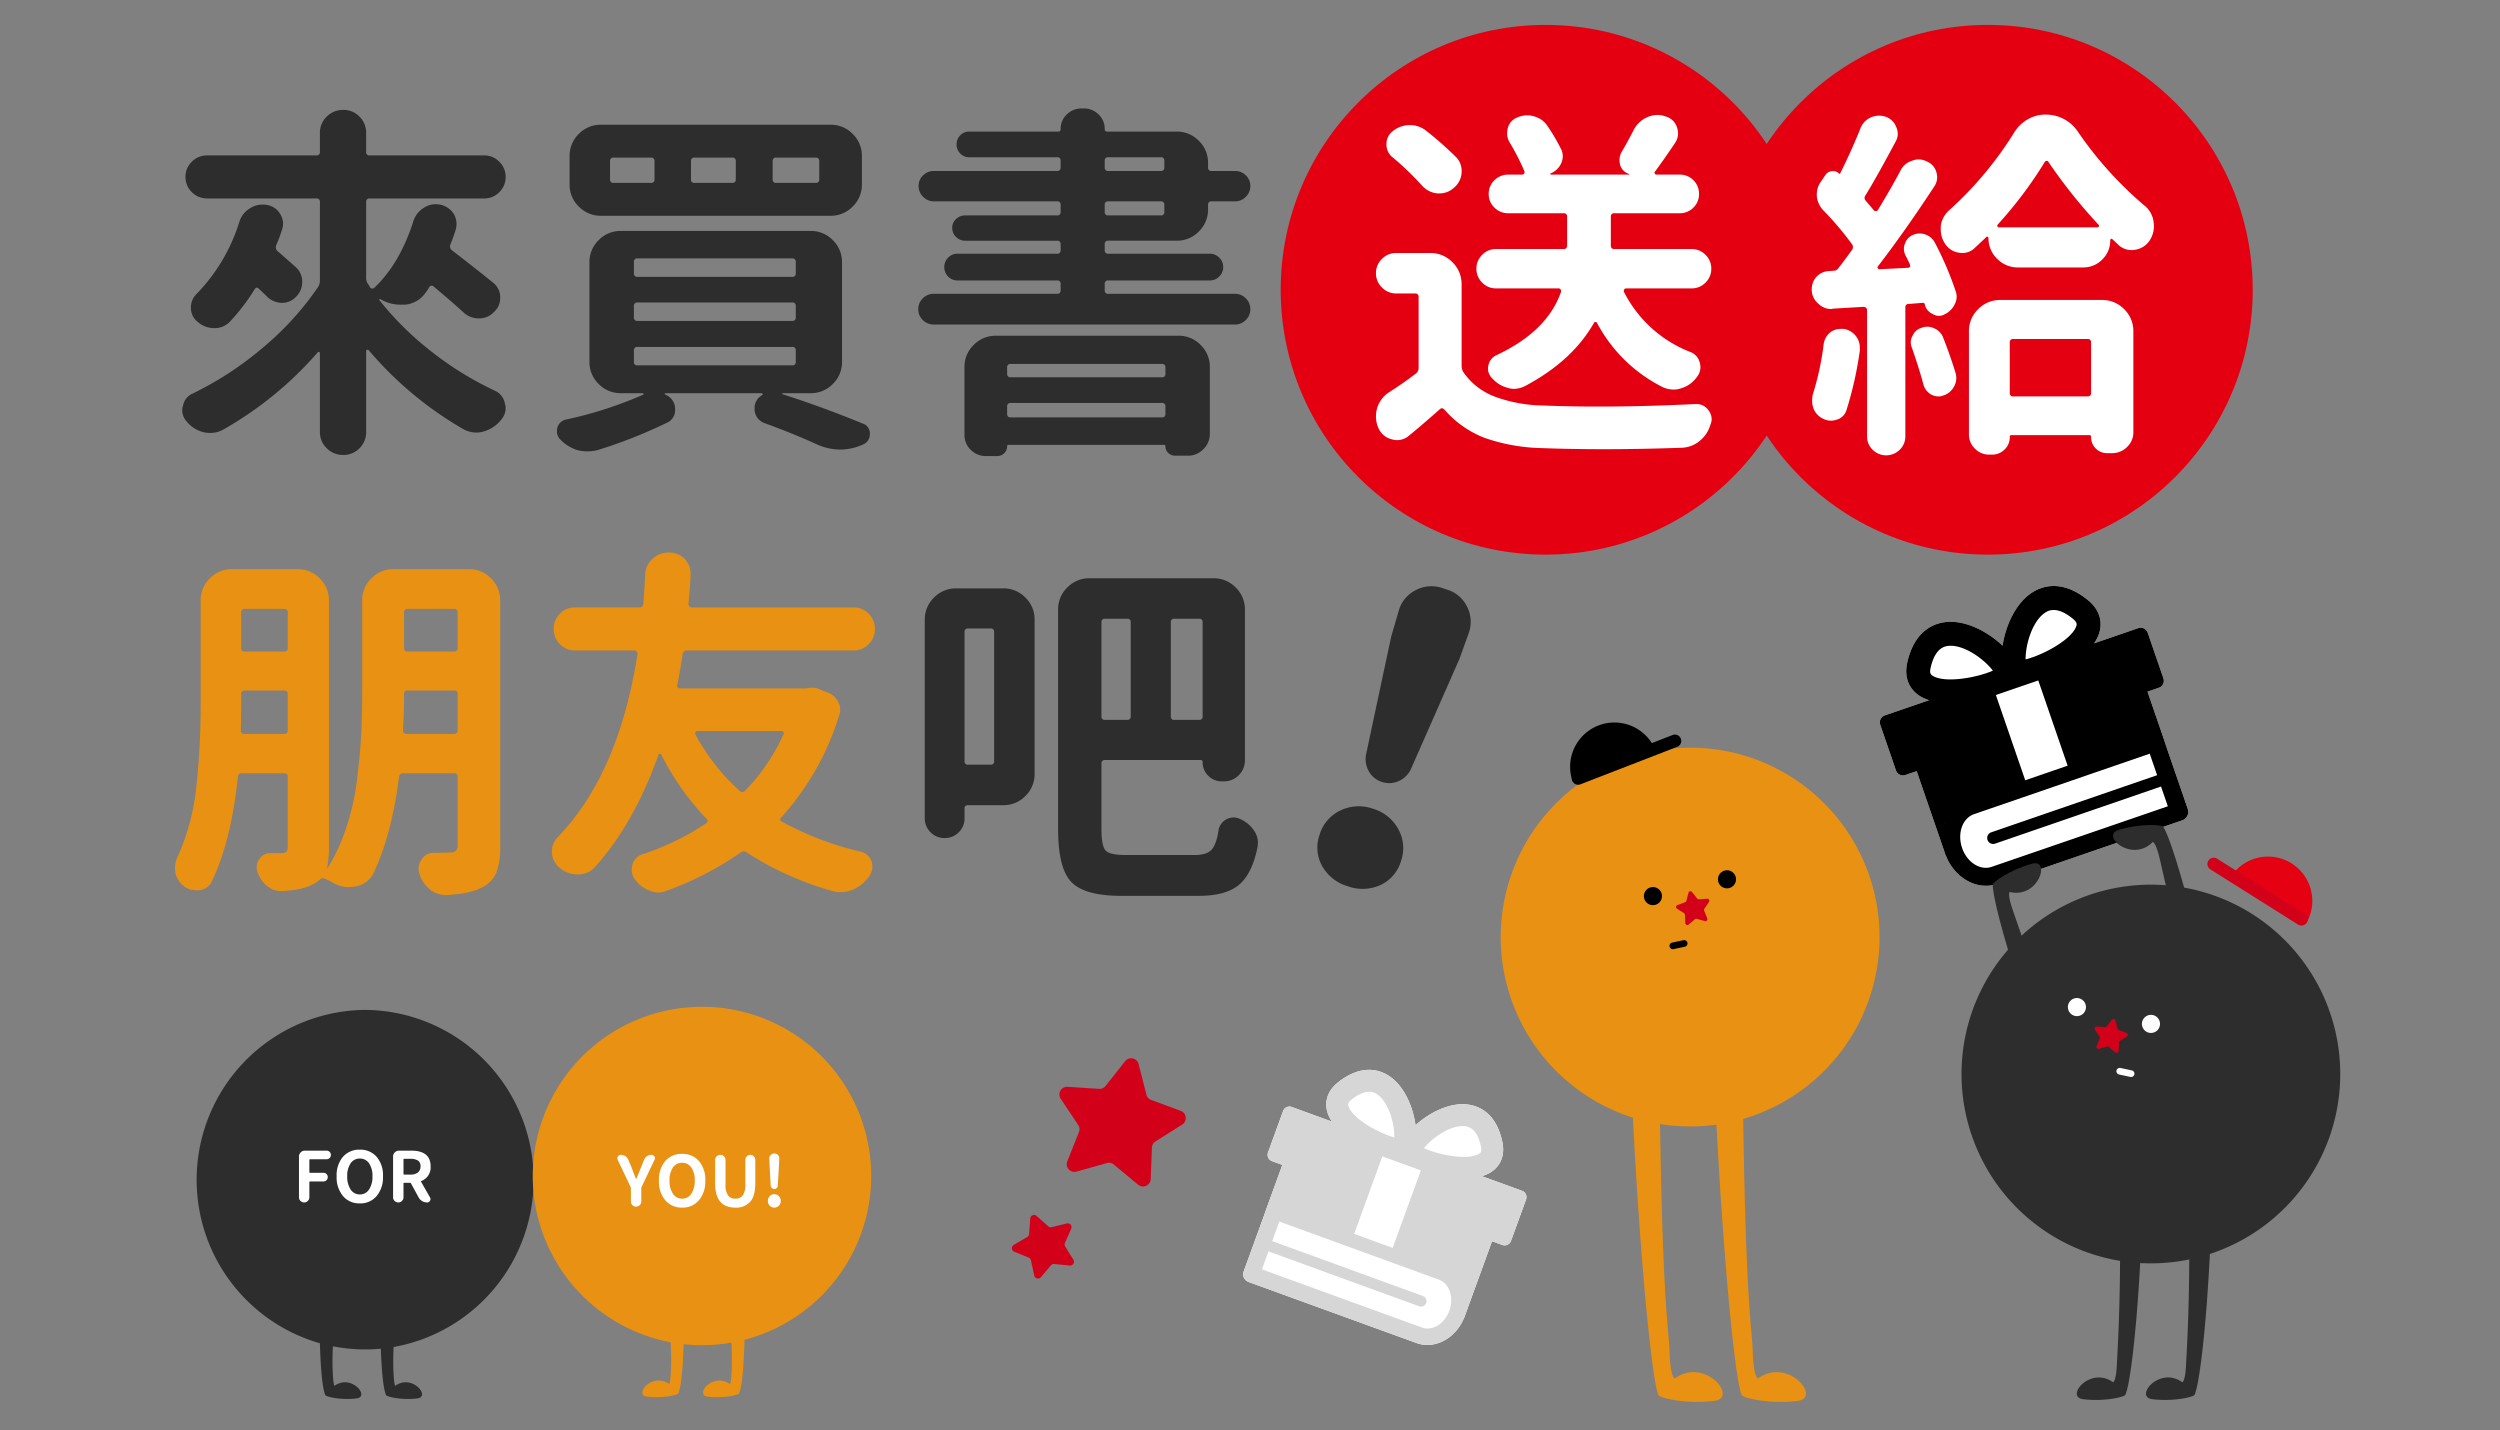
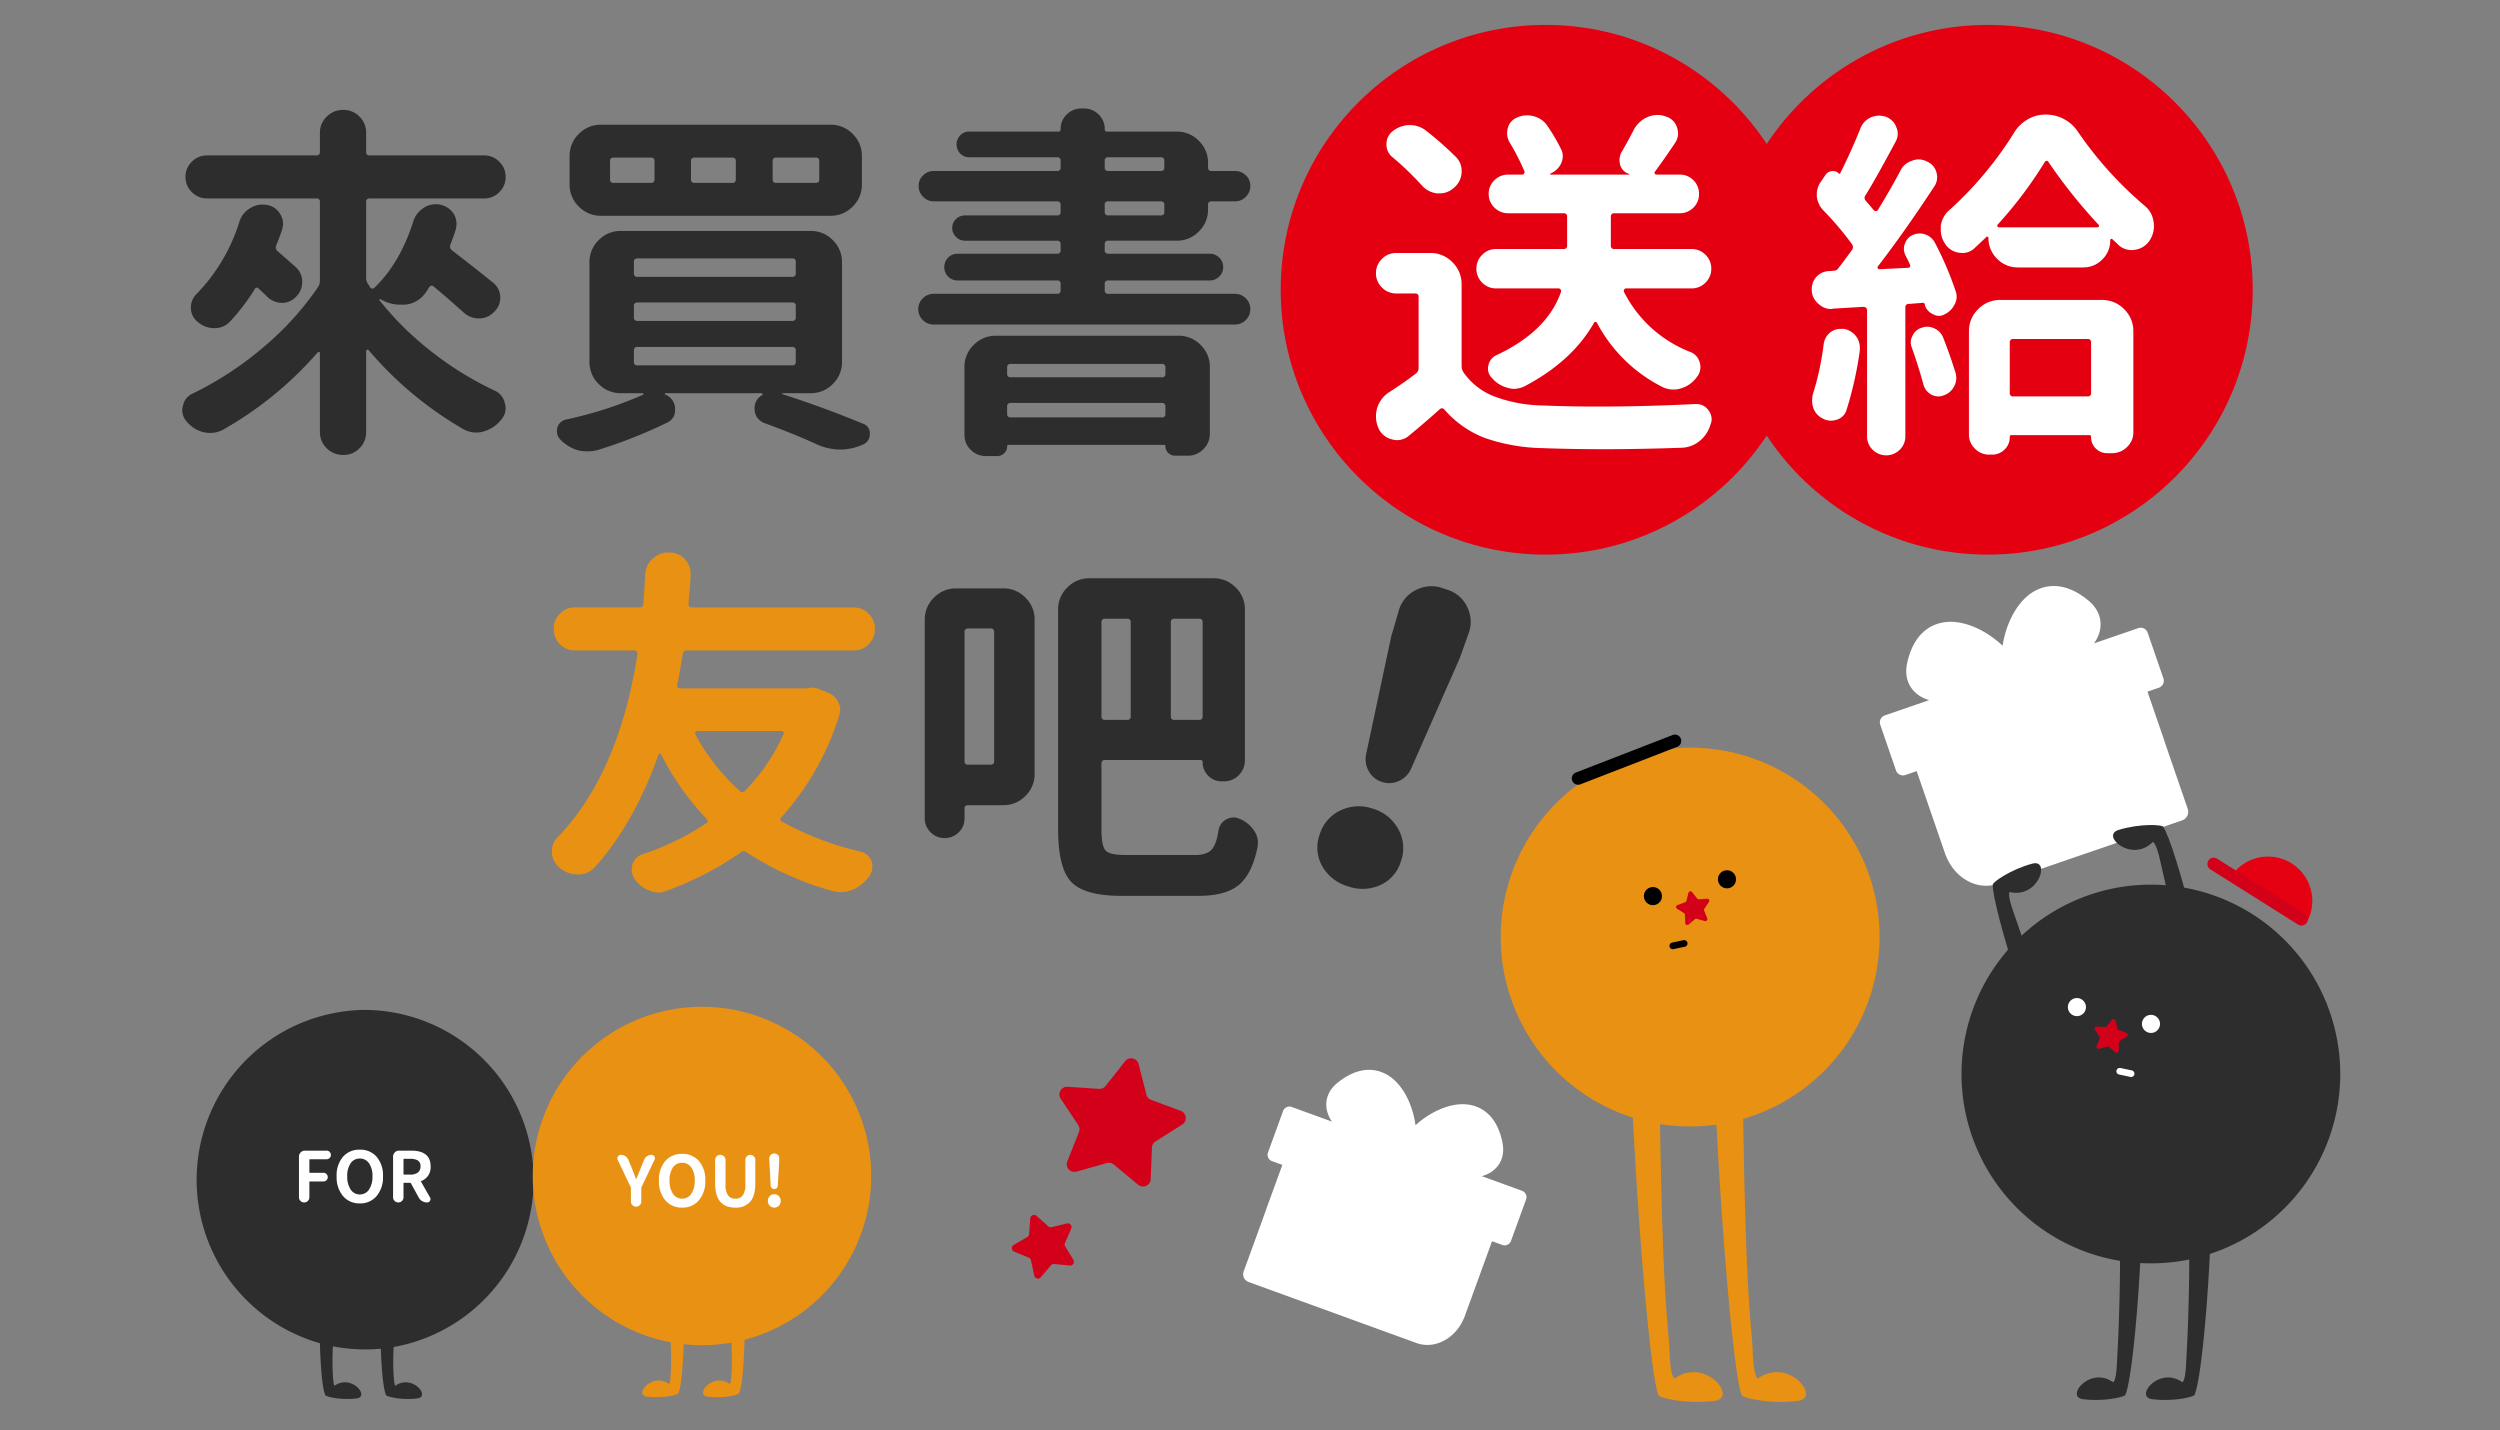
<svg xmlns="http://www.w3.org/2000/svg" width="750" height="429" viewBox="0 0 750 429">
  <rect x="0" y="0" width="750" height="429" fill="#808080" stroke="none" />
  <defs>
    <clipPath id="clip-path">
      <rect id="矩形_684" data-name="矩形 684" width="750" height="429" transform="translate(2100.78 486.505)" fill="#fff" stroke="#707070" stroke-width="1" />
    </clipPath>
    <clipPath id="clip-path-2">
      <rect id="矩形_682" data-name="矩形 682" width="84.852" height="79.638" fill="#fff" />
    </clipPath>
    <clipPath id="clip-path-3">
      <rect id="矩形_683" data-name="矩形 683" width="84.852" height="79.638" fill="none" />
    </clipPath>
    <clipPath id="clip-path-4">
      <rect id="矩形_677" data-name="矩形 677" width="77.575" height="72.807" transform="translate(0)" fill="#fff" />
    </clipPath>
    <clipPath id="clip-path-5">
-       <rect id="矩形_678" data-name="矩形 678" width="77.575" height="72.807" transform="translate(0)" fill="#d6d6d6" />
-     </clipPath>
+       </clipPath>
  </defs>
  <g id="giveaway_main_m" transform="translate(-2100.78 -486.505)" clip-path="url(#clip-path)">
    <g id="组_625" data-name="组 625" transform="translate(-455.347 -797.383)">
      <circle id="椭圆_1677" data-name="椭圆 1677" cx="79.46" cy="79.46" r="79.46" transform="translate(2940.336 1291.357)" fill="#e50011" />
      <circle id="椭圆_1678" data-name="椭圆 1678" cx="79.46" cy="79.46" r="79.46" transform="translate(3073.023 1291.357)" fill="#e50011" />
      <path id="路径_1031" data-name="路径 1031" d="M35.783-33.664a6.789,6.789,0,0,1-4.723,1.816,6.789,6.789,0,0,1-4.723-1.816,7.288,7.288,0,0,1-2.361-4.6L20.223-74.23l-.242-7.992a9.836,9.836,0,0,1,2.906-7.447,9.951,9.951,0,0,1,7.387-3.088h1.574a9.756,9.756,0,0,1,7.326,3.088,9.937,9.937,0,0,1,2.846,7.447l-.242,7.992L38.145-38.266A7.288,7.288,0,0,1,35.783-33.664ZM40.2-2.3A12.957,12.957,0,0,1,31,1.09,12.957,12.957,0,0,1,21.8-2.3a11.392,11.392,0,0,1-3.633-8.719,11.683,11.683,0,0,1,3.693-8.84A12.757,12.757,0,0,1,31-23.371a12.757,12.757,0,0,1,9.143,3.512,11.683,11.683,0,0,1,3.693,8.84A11.392,11.392,0,0,1,40.2-2.3Z" transform="matrix(0.951, 0.309, -0.309, 0.951, 2931.331, 1539.156)" fill="#2d2d2d" />
      <path id="路径_1023" data-name="路径 1023" d="M23.956-60.27a7.145,7.145,0,0,1,3.252-4.119,6.838,6.838,0,0,1,3.686-1.084,7.9,7.9,0,0,1,1.3.108,5.613,5.613,0,0,1,4.011,2.71,5.508,5.508,0,0,1,.867,2.927,5.835,5.835,0,0,1-.325,1.843q-.759,2.385-1.734,4.661a1.524,1.524,0,0,0,.434,1.734q3.36,2.927,5.366,4.715a5.772,5.772,0,0,1,2.005,4.5,6.057,6.057,0,0,1-1.843,4.444,5.586,5.586,0,0,1-4.228,1.843h-.108a6.459,6.459,0,0,1-4.444-1.951q-.976-.976-2.385-2.276-.759-.759-1.3.217a61.49,61.49,0,0,1-7.371,9.647A6.24,6.24,0,0,1,16.585-28.4h-.217a7.5,7.5,0,0,1-4.986-1.951,5.244,5.244,0,0,1-1.951-4.228A5.627,5.627,0,0,1,11.165-38.7,53.78,53.78,0,0,0,23.956-60.27Zm76.1,18.211a5.549,5.549,0,0,1,2.168,4.553,5.586,5.586,0,0,1-1.843,4.228,6.013,6.013,0,0,1-4.553,1.951,6.553,6.553,0,0,1-4.661-1.843q-3.577-3.252-8.889-7.7-.759-.65-1.409.217a7.825,7.825,0,0,1-.976,1.518,8.272,8.272,0,0,1-6.179,3.686H72.3a11.371,11.371,0,0,1-5.962-1.626q-.217-.108-.325,0t0,.325a91.773,91.773,0,0,0,15.393,15.23,97.862,97.862,0,0,0,19.187,11.87,5.253,5.253,0,0,1,3.035,3.9,4.092,4.092,0,0,1,.217,1.3,5.179,5.179,0,0,1-1.3,3.469A10.145,10.145,0,0,1,97.233,2.6a7.511,7.511,0,0,1-2.168.325,8.161,8.161,0,0,1-4.011-1.084A107.907,107.907,0,0,1,62.763-21.788a.42.42,0,0,0-.488-.108q-.271.108-.271.325V2.71A6.7,6.7,0,0,1,60,7.642a6.64,6.64,0,0,1-4.878,2.005,6.821,6.821,0,0,1-4.932-2.005,6.614,6.614,0,0,1-2.06-4.932V-20.921a.347.347,0,0,0-.217-.325.354.354,0,0,0-.434.108,108.258,108.258,0,0,1-28.4,23.2,8.014,8.014,0,0,1-3.794.976,9.473,9.473,0,0,1-2.06-.217A9.441,9.441,0,0,1,8.13-.434a5.043,5.043,0,0,1-1.3-3.36,4.092,4.092,0,0,1,.217-1.3A4.938,4.938,0,0,1,9.973-8.78a100.291,100.291,0,0,0,21.3-13.983A88.692,88.692,0,0,0,47.587-40.758a3.605,3.605,0,0,0,.542-1.951V-66.231a.958.958,0,0,0-1.084-1.084H14.309a6.272,6.272,0,0,1-4.607-1.9,6.209,6.209,0,0,1-1.9-4.553,6.209,6.209,0,0,1,1.9-4.553,6.272,6.272,0,0,1,4.607-1.9H47.045A.958.958,0,0,0,48.129-81.3v-5.637a6.614,6.614,0,0,1,2.06-4.932,6.821,6.821,0,0,1,4.932-2.005A6.64,6.64,0,0,1,60-91.868,6.7,6.7,0,0,1,62-86.936V-81.3a.958.958,0,0,0,1.084,1.084H97.45a6.147,6.147,0,0,1,4.5,1.9,6.209,6.209,0,0,1,1.9,4.553,6.209,6.209,0,0,1-1.9,4.553,6.147,6.147,0,0,1-4.5,1.9H63.088A.958.958,0,0,0,62-66.231v22.764a3.171,3.171,0,0,0,.65,1.951,2.1,2.1,0,0,1,.271.379.943.943,0,0,1,.163.379q.65.867,1.409.217Q72.085-47.8,76.1-60.27a7.253,7.253,0,0,1,3.035-4.119,6.393,6.393,0,0,1,3.686-1.192,7.9,7.9,0,0,1,1.3.108,6.465,6.465,0,0,1,4.119,2.71,6.071,6.071,0,0,1,.867,3.035,7.128,7.128,0,0,1-.217,1.734q-.759,2.385-1.626,4.553a1.461,1.461,0,0,0,.542,1.734Q96.366-45.094,100.052-42.059Z" transform="translate(2603.97 1410.733)" fill="#2d2d2d" />
      <path id="路径_1024" data-name="路径 1024" d="M85.852-71.977a.958.958,0,0,0,1.084-1.084v-5.42a.958.958,0,0,0-1.084-1.084H74.036a.958.958,0,0,0-1.084,1.084v5.42a.958.958,0,0,0,1.084,1.084Zm-25.04,0A.958.958,0,0,0,61.9-73.061v-5.42a.958.958,0,0,0-1.084-1.084H49.538a.958.958,0,0,0-1.084,1.084v5.42a.958.958,0,0,0,1.084,1.084Zm-24.39,0a.958.958,0,0,0,1.084-1.084v-5.42a.958.958,0,0,0-1.084-1.084H25.257a.958.958,0,0,0-1.084,1.084v5.42a.958.958,0,0,0,1.084,1.084ZM90.3-89.429a9.085,9.085,0,0,1,6.667,2.764A9.085,9.085,0,0,1,99.727-80v8.455a9.085,9.085,0,0,1-2.764,6.667A9.085,9.085,0,0,1,90.3-62.112H21.463A9.085,9.085,0,0,1,14.8-64.876a9.085,9.085,0,0,1-2.764-6.667V-80A9.085,9.085,0,0,1,14.8-86.665a9.085,9.085,0,0,1,6.667-2.764ZM32.411-22.764a.958.958,0,0,0-1.084,1.084v3.36a.958.958,0,0,0,1.084,1.084H78.806a.958.958,0,0,0,1.084-1.084v-3.36a.958.958,0,0,0-1.084-1.084Zm0-13.333a.958.958,0,0,0-1.084,1.084v3.36a.958.958,0,0,0,1.084,1.084H78.806a.958.958,0,0,0,1.084-1.084v-3.36A.958.958,0,0,0,78.806-36.1Zm0-13.225a.958.958,0,0,0-1.084,1.084v3.36a.958.958,0,0,0,1.084,1.084H78.806a.958.958,0,0,0,1.084-1.084v-3.36a.958.958,0,0,0-1.084-1.084Zm61.354,31A9.085,9.085,0,0,1,91-11.653a9.085,9.085,0,0,1-6.667,2.764H75.987q-.108,0-.163.163t.163.163q12.141,3.9,23.956,8.78a3.031,3.031,0,0,1,2.168,3.144,3.268,3.268,0,0,1-2.06,3.144,16.444,16.444,0,0,1-6.829,1.518,17.182,17.182,0,0,1-7.371-1.734Q78.914,3.144,70.567.108a4.514,4.514,0,0,1-3.035-3.9v-.65A4.328,4.328,0,0,1,69.7-8.238l.108-.108a.214.214,0,0,0,.108-.325.347.347,0,0,0-.325-.217H40.866a.25.25,0,0,0-.271.163q-.054.163.163.271A4.6,4.6,0,0,1,43.685-3.9,4.039,4.039,0,0,1,41.191,0,147.449,147.449,0,0,1,20.6,8.13a12.184,12.184,0,0,1-3.144.434,12.976,12.976,0,0,1-2.927-.325,12.17,12.17,0,0,1-5.2-3.144A3.427,3.427,0,0,1,8.238,2.6a5.515,5.515,0,0,1,.108-1.084,3.4,3.4,0,0,1,2.6-2.493,120.072,120.072,0,0,0,23.2-7.479q.108,0,.054-.217t-.163-.217H27.425a9.085,9.085,0,0,1-6.667-2.764,9.085,9.085,0,0,1-2.764-6.667v-29.81A9.085,9.085,0,0,1,20.758-54.8a9.085,9.085,0,0,1,6.667-2.764H84.334A9.085,9.085,0,0,1,91-54.8a9.085,9.085,0,0,1,2.764,6.667Z" transform="translate(2714.97 1410.733)" fill="#2d2d2d" />
      <path id="路径_1025" data-name="路径 1025" d="M79.781-16.585A.958.958,0,0,0,78.7-17.669H33.387A.958.958,0,0,0,32.3-16.585v1.843a.958.958,0,0,0,1.084,1.084H78.7a.958.958,0,0,0,1.084-1.084ZM32.3-2.71a.958.958,0,0,0,1.084,1.084H78.7A.958.958,0,0,0,79.781-2.71V-4.878A.958.958,0,0,0,78.7-5.962H33.387A.958.958,0,0,0,32.3-4.878Zm-6.4,12.683a6.237,6.237,0,0,1-4.5-1.843,6.1,6.1,0,0,1-1.9-4.553V-16.693a9.085,9.085,0,0,1,2.764-6.667,9.085,9.085,0,0,1,6.667-2.764H83.684A9.085,9.085,0,0,1,90.35-23.36a9.085,9.085,0,0,1,2.764,6.667V3.252a6.362,6.362,0,0,1-1.951,4.661A6.362,6.362,0,0,1,86.5,9.864H82.708a2.909,2.909,0,0,1-2.06-.813,2.64,2.64,0,0,1-.867-2.005q0-.434-.325-.434H32.628q-.325,0-.325.434a2.814,2.814,0,0,1-.867,2.06,2.941,2.941,0,0,1-2.168.867ZM62.654-66.448a.958.958,0,0,0-1.084,1.084v2.06a.958.958,0,0,0,1.084,1.084H78.372A.958.958,0,0,0,79.456-63.3v-2.06a.958.958,0,0,0-1.084-1.084Zm0-13.225a.958.958,0,0,0-1.084,1.084v1.951a.958.958,0,0,0,1.084,1.084H78.372a.958.958,0,0,0,1.084-1.084v-1.951a.958.958,0,0,0-1.084-1.084ZM92.572-64.063A9.085,9.085,0,0,1,89.808-57.4a9.085,9.085,0,0,1-6.667,2.764H62.654a.958.958,0,0,0-1.084,1.084v1.734a.958.958,0,0,0,1.084,1.084h30.46a3.853,3.853,0,0,1,2.818,1.192,3.853,3.853,0,0,1,1.192,2.818A3.853,3.853,0,0,1,95.933-43.9a3.853,3.853,0,0,1-2.818,1.192H62.654a.958.958,0,0,0-1.084,1.084v1.843A.958.958,0,0,0,62.654-38.7h37.939a4.5,4.5,0,0,1,3.306,1.355,4.435,4.435,0,0,1,1.355,3.252,4.435,4.435,0,0,1-1.355,3.252,4.5,4.5,0,0,1-3.306,1.355H10.3a4.5,4.5,0,0,1-3.306-1.355,4.435,4.435,0,0,1-1.355-3.252,4.435,4.435,0,0,1,1.355-3.252A4.5,4.5,0,0,1,10.3-38.7H47.262a.958.958,0,0,0,1.084-1.084v-1.843a.958.958,0,0,0-1.084-1.084H17.452A3.8,3.8,0,0,1,14.58-43.9a3.946,3.946,0,0,1-1.138-2.818,3.946,3.946,0,0,1,1.138-2.818,3.8,3.8,0,0,1,2.873-1.192h29.81a.958.958,0,0,0,1.084-1.084v-1.734a.958.958,0,0,0-1.084-1.084H19.729a3.763,3.763,0,0,1-2.764-1.138,3.7,3.7,0,0,1-1.138-2.71,3.526,3.526,0,0,1,1.138-2.656,3.861,3.861,0,0,1,2.764-1.084H47.262A.958.958,0,0,0,48.346-63.3v-2.06a.958.958,0,0,0-1.084-1.084H10.3A4.373,4.373,0,0,1,7.1-67.8a4.435,4.435,0,0,1-1.355-3.252,4.259,4.259,0,0,1,1.355-3.2,4.464,4.464,0,0,1,3.2-1.3H47.262a.958.958,0,0,0,1.084-1.084v-1.951a.958.958,0,0,0-1.084-1.084H20.921a3.587,3.587,0,0,1-2.71-1.138,3.794,3.794,0,0,1-1.084-2.71,3.794,3.794,0,0,1,1.084-2.71,3.587,3.587,0,0,1,2.71-1.138H47.7q.65,0,.65-.759a5.88,5.88,0,0,1,1.843-4.39,6.15,6.15,0,0,1,4.444-1.789h.65a6.15,6.15,0,0,1,4.444,1.789,5.88,5.88,0,0,1,1.843,4.39.671.671,0,0,0,.759.759H83.142A9.085,9.085,0,0,1,89.808-84.6a9.085,9.085,0,0,1,2.764,6.667v1.3a.958.958,0,0,0,1.084,1.084H100.7a4.464,4.464,0,0,1,3.2,1.3,4.259,4.259,0,0,1,1.355,3.2A4.435,4.435,0,0,1,103.9-67.8a4.373,4.373,0,0,1-3.2,1.355H93.656a.958.958,0,0,0-1.084,1.084Z" transform="translate(2825.97 1410.733)" fill="#2d2d2d" />
      <path id="路径_1026" data-name="路径 1026" d="M7.263-23.631a5.525,5.525,0,0,1,2.06-3.577,5.23,5.23,0,0,1,3.035-.976h.976a5.877,5.877,0,0,1,3.686,2.276,5.651,5.651,0,0,1,1.084,3.36v.867A108.457,108.457,0,0,1,14.092-3.794,4.234,4.234,0,0,1,11.273-.976,5.2,5.2,0,0,1,9.431-.65a5.026,5.026,0,0,1-2.276-.542A5.72,5.72,0,0,1,4.228-4.228a6.938,6.938,0,0,1-.434-2.385,8.97,8.97,0,0,1,.217-1.951A83.343,83.343,0,0,0,7.263-23.631Zm26.449,1.084a4.084,4.084,0,0,1-.325-1.626,3.987,3.987,0,0,1,.542-1.951,4.221,4.221,0,0,1,2.71-2.385,4.644,4.644,0,0,1,1.626-.325,5.026,5.026,0,0,1,2.276.542,4.993,4.993,0,0,1,2.6,2.818q2.168,5.528,3.686,10.515a5.5,5.5,0,0,1,.217,1.518,5.136,5.136,0,0,1-.65,2.493,5.331,5.331,0,0,1-3.144,2.71,3.826,3.826,0,0,1-1.518.325,4.81,4.81,0,0,1-2.168-.542,4.973,4.973,0,0,1-2.385-3.035Q35.88-16.368,33.712-22.547ZM31.761-50.3a4.77,4.77,0,0,1-.434-1.951,3.826,3.826,0,0,1,.325-1.518,4.257,4.257,0,0,1,2.385-2.6A5.015,5.015,0,0,1,36.1-56.8a4.91,4.91,0,0,1,1.734.325,5.065,5.065,0,0,1,2.818,2.493,97.839,97.839,0,0,1,6.179,14.417,4.91,4.91,0,0,1,.325,1.734,4.942,4.942,0,0,1-.65,2.385,6.292,6.292,0,0,1-3.035,2.927,3.224,3.224,0,0,1-1.626.434A3.419,3.419,0,0,1,40-32.628a4.221,4.221,0,0,1-2.385-2.71v-.217a.617.617,0,0,0-.759-.434l-4.011.325a.958.958,0,0,0-1.084,1.084V4.011a5.537,5.537,0,0,1-1.68,4.065,5.757,5.757,0,0,1-8.13,0,5.537,5.537,0,0,1-1.68-4.065V-33.82a.874.874,0,0,0-.325-.7,1.149,1.149,0,0,0-.759-.271l-9.214.542a.962.962,0,0,1-.434.108,5.385,5.385,0,0,1-3.794-1.518,5.513,5.513,0,0,1-2.06-3.9v-.542a5.322,5.322,0,0,1,1.3-3.577,5.289,5.289,0,0,1,3.9-1.843l1.409-.108a1.641,1.641,0,0,0,1.3-.65q1.843-2.385,4.119-5.528a1.467,1.467,0,0,0,0-1.843A93.844,93.844,0,0,0,7.046-63.847,7.138,7.138,0,0,1,5.2-67.966v-.65A6.393,6.393,0,0,1,6.4-72.3L7.8-74.361A2.562,2.562,0,0,1,9.7-75.5a2.4,2.4,0,0,1,2.114.7q.325.217.434-.108,3.252-6.5,5.962-13.225A5.953,5.953,0,0,1,21.354-91.6a5.959,5.959,0,0,1,2.493-.542,6.47,6.47,0,0,1,2.06.325,5.208,5.208,0,0,1,3.144,3.144,4.77,4.77,0,0,1,.434,1.951,4.942,4.942,0,0,1-.65,2.385q-5.854,10.948-9,16.043a1.24,1.24,0,0,0,.108,1.734q1.843,2.168,2.385,2.818a.806.806,0,0,0,.6.217.68.68,0,0,0,.6-.325q3.9-6.4,6.721-11.707a5.564,5.564,0,0,1,3.469-3.035,5.015,5.015,0,0,1,2.06-.434,5.575,5.575,0,0,1,2.493.65,4.882,4.882,0,0,1,2.818,3.252,5.151,5.151,0,0,1,.217,1.409,4.982,4.982,0,0,1-.867,2.818q-8.889,13.55-16.91,23.956a.429.429,0,0,0-.054.542.521.521,0,0,0,.488.325l8.672-.434a.532.532,0,0,0,.488-.271.686.686,0,0,0,.054-.6Q32.52-48.888,31.761-50.3ZM87.478-24.064a.958.958,0,0,0-1.084-1.084H64.172a.958.958,0,0,0-1.084,1.084V-9a.958.958,0,0,0,1.084,1.084H86.394A.958.958,0,0,0,87.478-9ZM56.909,9.539A5.842,5.842,0,0,1,52.627,7.75a5.842,5.842,0,0,1-1.789-4.282V-27.425A9.085,9.085,0,0,1,53.6-34.091a9.085,9.085,0,0,1,6.667-2.764h30.46A9.085,9.085,0,0,1,97.4-34.091a9.085,9.085,0,0,1,2.764,6.667V2.818a5.971,5.971,0,0,1-1.9,4.444,6.237,6.237,0,0,1-4.5,1.843H92.355A4.714,4.714,0,0,1,88.887,7.7a4.714,4.714,0,0,1-1.409-3.469.479.479,0,0,0-.542-.542H63.63a.479.479,0,0,0-.542.542,5.056,5.056,0,0,1-1.572,3.794,5.2,5.2,0,0,1-3.74,1.518ZM59.4-59.4a.574.574,0,0,0,0,.488.422.422,0,0,0,.434.271H89.429a.457.457,0,0,0,.379-.271.362.362,0,0,0-.054-.488A154.8,154.8,0,0,1,74.687-78.264a.46.46,0,0,0-.488-.325.68.68,0,0,0-.6.325A123.731,123.731,0,0,1,59.4-59.4Zm4.986-27.642A11.367,11.367,0,0,1,68.4-91a10.324,10.324,0,0,1,5.312-1.463,11.506,11.506,0,0,1,9.864,5.2,111.5,111.5,0,0,0,19.945,22.113,7.382,7.382,0,0,1,2.71,4.878,7.9,7.9,0,0,1,.108,1.3,7.776,7.776,0,0,1-1.192,4.119,6.256,6.256,0,0,1-4.444,2.927,5.514,5.514,0,0,1-1.084.108,5.773,5.773,0,0,1-3.9-1.518q-.867-.867-1.843-1.734-.108-.217-.379-.108a.422.422,0,0,0-.271.434A7.831,7.831,0,0,1,90.838-49a7.831,7.831,0,0,1-5.745,2.385H65.581a8.566,8.566,0,0,1-6.287-2.6,8.566,8.566,0,0,1-2.6-6.287q0-.217-.271-.325t-.379.108l-3.686,3.469a5.179,5.179,0,0,1-3.469,1.3,7.3,7.3,0,0,1-1.192-.108,5.88,5.88,0,0,1-4.119-2.818,7.421,7.421,0,0,1-1.192-4.119v-1.084a7.613,7.613,0,0,1,2.493-4.661A108.152,108.152,0,0,0,64.389-87.044Z" transform="translate(3095.97 1410.733)" fill="#fff" />
-       <path id="路径_1028" data-name="路径 1028" d="M73.061-40.758a1,1,0,0,0,.325.813,1.149,1.149,0,0,0,.759.271h14.2a.958.958,0,0,0,1.084-1.084V-51.6a.958.958,0,0,0-1.084-1.084H74.47A.958.958,0,0,0,73.386-51.6Q73.386-46.5,73.061-40.758ZM89.429-76.1a.958.958,0,0,0-1.084-1.084H74.47A.958.958,0,0,0,73.386-76.1v10.623a.958.958,0,0,0,1.084,1.084H88.345a.958.958,0,0,0,1.084-1.084ZM24.39-40.758a1.1,1.1,0,0,0,.271.813.953.953,0,0,0,.7.271H37.4a.958.958,0,0,0,1.084-1.084V-51.6A.958.958,0,0,0,37.4-52.682H25.582A.958.958,0,0,0,24.5-51.6v2.276Q24.5-43.685,24.39-40.758ZM38.481-76.1A.958.958,0,0,0,37.4-77.18H25.582A.958.958,0,0,0,24.5-76.1v10.623a.958.958,0,0,0,1.084,1.084H37.4a.958.958,0,0,0,1.084-1.084ZM92.789-89.1a9.085,9.085,0,0,1,6.667,2.764,9.085,9.085,0,0,1,2.764,6.667V-5.962a21.967,21.967,0,0,1-1.084,7.75,8.564,8.564,0,0,1-4.011,4.39q-3.469,2.06-10.84,2.493h-.434a7.463,7.463,0,0,1-4.77-1.734,9.422,9.422,0,0,1-3.144-4.77A5.5,5.5,0,0,1,77.722.65,4.458,4.458,0,0,1,78.7-2.06a4.175,4.175,0,0,1,3.686-1.951H82.6q2.927,0,4.661-.108a2.334,2.334,0,0,0,1.68-.488,2.155,2.155,0,0,0,.488-1.572v-20.6a.958.958,0,0,0-1.084-1.084H73.169a1.206,1.206,0,0,0-1.3,1.084Q69.7-9.539,64.28,1.951A7.271,7.271,0,0,1,58.86,6.07a10.514,10.514,0,0,1-2.06.217A9.324,9.324,0,0,1,51.706,4.77q-1.084-.542-2.005-.976a1.369,1.369,0,0,0-1.68.325,10.459,10.459,0,0,1-1.734,1.192q-3.144,1.843-9.431,2.168H36.53A6.461,6.461,0,0,1,32.3,5.962a8.775,8.775,0,0,1-2.927-4.336,4.092,4.092,0,0,1-.217-1.3,4.179,4.179,0,0,1,.867-2.493A3.746,3.746,0,0,1,33.278-3.9h3.469A2.269,2.269,0,0,0,38.1-4.39a2.094,2.094,0,0,0,.379-1.463V-26.774A.958.958,0,0,0,37.4-27.858H24.715a1.073,1.073,0,0,0-1.192,1.084q-1.951,18.97-7.7,31.11a4.624,4.624,0,0,1-3.469,2.818,7.9,7.9,0,0,1-1.3.108A6.447,6.447,0,0,1,7.7,6.287,7.072,7.072,0,0,1,4.878,2.493,8.97,8.97,0,0,1,4.661.542,7.8,7.8,0,0,1,5.2-2.276,67.389,67.389,0,0,0,11-23.36a225.114,225.114,0,0,0,1.355-25.853v-30.46a9.085,9.085,0,0,1,2.764-6.667A9.085,9.085,0,0,1,21.788-89.1h19.62a9.085,9.085,0,0,1,6.667,2.764,9.085,9.085,0,0,1,2.764,6.667V-5.854A27.839,27.839,0,0,1,50.3.325q-.108.108,0,.163a.177.177,0,0,0,.217-.054A56.753,56.753,0,0,0,56.1-11.707,74.026,74.026,0,0,0,59.24-25.8q.921-7.371,1.247-13.116t.325-12.9V-79.673a9.085,9.085,0,0,1,2.764-6.667A9.085,9.085,0,0,1,70.242-89.1Z" transform="translate(2603.97 1543.733)" fill="#e89112" />
      <path id="路径_1030" data-name="路径 1030" d="M28.4-71.218A.958.958,0,0,0,27.316-72.3H20.6a.958.958,0,0,0-1.084,1.084v38.7A.958.958,0,0,0,20.6-31.436h6.721A.958.958,0,0,0,28.4-32.52Zm2.71-13.116a9.085,9.085,0,0,1,6.667,2.764A9.085,9.085,0,0,1,40.541-74.9v46.178a9.085,9.085,0,0,1-2.764,6.667,9.085,9.085,0,0,1-6.667,2.764H20.6q-1.084,0-1.084.976v2.927a5.753,5.753,0,0,1-1.734,4.228A5.753,5.753,0,0,1,13.55-9.431a5.753,5.753,0,0,1-4.228-1.734,5.753,5.753,0,0,1-1.734-4.228V-74.9a9.085,9.085,0,0,1,2.764-6.667,9.085,9.085,0,0,1,6.667-2.764ZM69.375-74.145a.958.958,0,0,0-1.084-1.084H61.679a.958.958,0,0,0-1.084,1.084v28.184a.958.958,0,0,0,1.084,1.084h6.612a.958.958,0,0,0,1.084-1.084ZM89.862-44.877a.958.958,0,0,0,1.084-1.084V-74.145a.958.958,0,0,0-1.084-1.084H82.491a.958.958,0,0,0-1.084,1.084v28.184a.958.958,0,0,0,1.084,1.084ZM68.074-4.336H88.562q3.469,0,4.986-1.518t2.168-5.962A4.593,4.593,0,0,1,98.1-15.067a4.81,4.81,0,0,1,2.168-.542,4.548,4.548,0,0,1,1.843.434,9.573,9.573,0,0,1,4.228,3.469,6.238,6.238,0,0,1,1.192,3.577,10.007,10.007,0,0,1-.108,1.409Q105.8,1.3,101.84,4.607T89.754,7.913h-23.2q-10.948,0-14.959-4.119T47.587-12.141v-65.8A9.085,9.085,0,0,1,50.351-84.6a9.085,9.085,0,0,1,6.667-2.764H94.2a9.085,9.085,0,0,1,6.667,2.764,9.085,9.085,0,0,1,2.764,6.667v45.094a6.185,6.185,0,0,1-1.843,4.553,6.057,6.057,0,0,1-4.444,1.843h-.65a5.537,5.537,0,0,1-4.065-1.68,5.537,5.537,0,0,1-1.68-4.065.575.575,0,0,0-.65-.65H61.679a.958.958,0,0,0-1.084,1.084v19.729q0,5.095,1.3,6.4T68.074-4.336Z" transform="translate(2825.97 1544.733)" fill="#2d2d2d" />
      <path id="路径_1027" data-name="路径 1027" d="M104.063-50.405a5.689,5.689,0,0,1,1.734,4.173,5.689,5.689,0,0,1-1.734,4.173,5.753,5.753,0,0,1-4.228,1.734H80.215a.637.637,0,0,0-.542.325.717.717,0,0,0-.108.65,37.479,37.479,0,0,0,19.945,18.1,4.563,4.563,0,0,1,2.818,3.144,5.151,5.151,0,0,1,.217,1.409,4.6,4.6,0,0,1-.976,2.818,8.8,8.8,0,0,1-4.661,3.469,6.938,6.938,0,0,1-2.385.434,7.9,7.9,0,0,1-3.144-.65A45.255,45.255,0,0,1,71.543-29.918a.46.46,0,0,0-.488-.325.46.46,0,0,0-.488.325q-6.5,11.382-20.6,18.861a7.5,7.5,0,0,1-3.36.867,6.138,6.138,0,0,1-1.951-.325,8.98,8.98,0,0,1-4.553-2.818,4.044,4.044,0,0,1-1.3-2.927,3.564,3.564,0,0,1,.108-.867A4.275,4.275,0,0,1,41.3-20.271q15.284-7.154,19.4-18.97A.912.912,0,0,0,60.595-40a.73.73,0,0,0-.65-.325H41.191a5.627,5.627,0,0,1-4.119-1.734,5.689,5.689,0,0,1-1.734-4.173,5.689,5.689,0,0,1,1.734-4.173,5.627,5.627,0,0,1,4.119-1.734H61.462a.958.958,0,0,0,1.084-1.084v-8.563a.958.958,0,0,0-1.084-1.084H44.877a5.718,5.718,0,0,1-4.119-1.68,5.513,5.513,0,0,1-1.734-4.119,5.513,5.513,0,0,1,1.734-4.119,5.718,5.718,0,0,1,4.119-1.68H49.1a.637.637,0,0,0,.542-.325.717.717,0,0,0,.108-.65,70.371,70.371,0,0,0-4.444-8.672,5.3,5.3,0,0,1-.759-2.71,6.721,6.721,0,0,1,.217-1.626A4.563,4.563,0,0,1,47.587-91.6a7.155,7.155,0,0,1,3.035-.65,7.171,7.171,0,0,1,2.06.325A6.924,6.924,0,0,1,56.692-89a58.383,58.383,0,0,1,3.9,6.612A4.942,4.942,0,0,1,61.245-80a5.549,5.549,0,0,1-.434,2.06,6.027,6.027,0,0,1-3.252,3.144.177.177,0,0,0-.054.217l.054.108H81.082a.1.1,0,0,0,.108-.108.1.1,0,0,0-.108-.108,3.909,3.909,0,0,1-2.6-2.6,5.5,5.5,0,0,1-.217-1.518,5.026,5.026,0,0,1,.542-2.276q1.843-3.144,3.577-6.5A8.321,8.321,0,0,1,86.394-91.6a7.862,7.862,0,0,1,3.36-.759,6.659,6.659,0,0,1,2.276.434A4.917,4.917,0,0,1,95.5-88.67a5.835,5.835,0,0,1,.325,1.843,4.982,4.982,0,0,1-.867,2.818q-3.252,4.878-6.07,8.672a.429.429,0,0,0-.054.542.521.521,0,0,0,.488.325h6.938a5.666,5.666,0,0,1,4.173,1.68,5.6,5.6,0,0,1,1.68,4.119,5.6,5.6,0,0,1-1.68,4.119,5.666,5.666,0,0,1-4.173,1.68H76.746a.958.958,0,0,0-1.084,1.084v8.563a.958.958,0,0,0,1.084,1.084H99.835A5.753,5.753,0,0,1,104.063-50.405Zm-74.9-29.376a5.753,5.753,0,0,1,1.734,4.228v.542A6.422,6.422,0,0,1,28.4-70.351a6.18,6.18,0,0,1-4.011,1.518h-.867a7.055,7.055,0,0,1-4.553-2.385A87.859,87.859,0,0,0,10.3-79.564a4.832,4.832,0,0,1-1.951-4.011,4.827,4.827,0,0,1,1.843-3.9,8.29,8.29,0,0,1,4.986-1.843h.217a7.771,7.771,0,0,1,4.77,1.626A101.586,101.586,0,0,1,29.159-79.781Zm-7.7,28.834a9.085,9.085,0,0,1,6.667,2.764,9.085,9.085,0,0,1,2.764,6.667v24.39a3.605,3.605,0,0,0,.542,1.951A20.052,20.052,0,0,0,40.7-7.913,43.509,43.509,0,0,0,55.283-5.2q7.913.325,16.693.325,13.55,0,29.051-.759h.325a4.324,4.324,0,0,1,3.577,1.843,4.458,4.458,0,0,1,.976,2.71A3.826,3.826,0,0,1,105.58.434a9.742,9.742,0,0,1-3.252,4.986,8.848,8.848,0,0,1-5.42,2.06q-12.466.434-23.2.434-10.081,0-18.645-.325A55.712,55.712,0,0,1,37.885,4.553,30.432,30.432,0,0,1,25.8-3.9q-.759-.867-1.518-.108-5.637,4.986-9.105,7.8A5.475,5.475,0,0,1,11.49,5.2a5.151,5.151,0,0,1-1.409-.217,5.848,5.848,0,0,1-4.119-3.36A8.593,8.593,0,0,1,5.2-1.843a9.434,9.434,0,0,1,.325-2.493A8.647,8.647,0,0,1,9.214-9.214q4.228-2.71,7.913-5.528a2.06,2.06,0,0,0,.867-1.734V-37.723a.958.958,0,0,0-1.084-1.084H11.273A5.842,5.842,0,0,1,6.992-40.6,5.842,5.842,0,0,1,5.2-44.877a5.842,5.842,0,0,1,1.789-4.282,5.842,5.842,0,0,1,4.282-1.789Z" transform="translate(2963.716 1410.733)" fill="#fff" />
      <path id="路径_1029" data-name="路径 1029" d="M76.2-39.565a.542.542,0,0,0,0-.65.637.637,0,0,0-.542-.325H50.405a.606.606,0,0,0-.6.325.822.822,0,0,0-.054.65A63.072,63.072,0,0,0,63.088-22.547a1.116,1.116,0,0,0,1.626-.108A58.39,58.39,0,0,0,76.2-39.565Zm6.938-13.767a5.9,5.9,0,0,1,1.626-.217,5.773,5.773,0,0,1,2.6.65l2.493.976A5.373,5.373,0,0,1,92.681-49.1a4.81,4.81,0,0,1,.542,2.168A4.91,4.91,0,0,1,92.9-45.2,81.556,81.556,0,0,1,75.554-14.634q-.759.759.217,1.3a92.794,92.794,0,0,0,23.631,9,4.582,4.582,0,0,1,3.252,2.927A6.722,6.722,0,0,1,102.87.217,4.816,4.816,0,0,1,102,2.927a11.474,11.474,0,0,1-4.986,4.119,9.367,9.367,0,0,1-3.577.759,9.434,9.434,0,0,1-2.493-.325,93.316,93.316,0,0,1-25.8-11.6,1.319,1.319,0,0,0-1.734,0A96.245,96.245,0,0,1,41.191,7.371a5.959,5.959,0,0,1-2.493.542,6.676,6.676,0,0,1-2.818-.65,9.049,9.049,0,0,1-4.444-3.577,4.752,4.752,0,0,1-.759-2.6,6.722,6.722,0,0,1,.217-1.626,4.561,4.561,0,0,1,3.035-3.035A78.289,78.289,0,0,0,52.9-12.791q.976-.65.217-1.409a80.3,80.3,0,0,1-13.55-19.187.425.425,0,0,0-.434-.325.425.425,0,0,0-.434.325Q31.327-12.683,19.512.434a6.667,6.667,0,0,1-4.878,2.06h-.217A8.183,8.183,0,0,1,9.105.542,6.269,6.269,0,0,1,6.721-4.553,5.869,5.869,0,0,1,8.455-8.672Q26.774-27.642,32.411-63.63a1.149,1.149,0,0,0-.271-.759.874.874,0,0,0-.7-.325H13.658a6.1,6.1,0,0,1-4.553-1.9,6.3,6.3,0,0,1-1.843-4.553,6.3,6.3,0,0,1,1.843-4.553,6.1,6.1,0,0,1,4.553-1.9H32.953A1.073,1.073,0,0,0,34.146-78.7q.325-3.794.542-8.563a6.81,6.81,0,0,1,2.168-4.878,6.987,6.987,0,0,1,4.986-1.951,6.488,6.488,0,0,1,4.77,1.951,6.5,6.5,0,0,1,1.734,4.444q0,2.06-.65,9a1.149,1.149,0,0,0,.271.759.874.874,0,0,0,.7.325H97.233a6.1,6.1,0,0,1,4.553,1.9,6.3,6.3,0,0,1,1.843,4.553,6.3,6.3,0,0,1-1.843,4.553,6.1,6.1,0,0,1-4.553,1.9H47.262a1.206,1.206,0,0,0-1.3,1.084q-.759,4.878-1.626,9.322a.693.693,0,0,0,.163.7.953.953,0,0,0,.7.271H83.142Z" transform="translate(2714.97 1543.733)" fill="#e89112" />
    </g>
    <g id="组_627" data-name="组 627" transform="translate(2159.78 789.474)">
      <g id="组_626" data-name="组 626" transform="translate(0 0)">
        <path id="联合_17" data-name="联合 17" d="M56.84,115.591c-.9-1.866-1.369-7.84-1.593-13.95q-2.321.216-4.7.217a50.419,50.419,0,0,1-9.678-.933c-.13,2.421-.157,4.771-.083,6.951.154,4.542.545,4.9.545,4.9,5.122-3.647,10.722,3.275,6.678,3.773-4.776.585-9.177-.5-9.393-.955-.979-2.033-1.451-8.943-1.649-15.592A50.983,50.983,0,0,1,50.546,0a50.965,50.965,0,0,1,8.539,101.135c-.121,2.348-.144,4.625-.072,6.742.152,4.542.543,4.9.543,4.9,5.123-3.646,10.724,3.276,6.679,3.774a23.425,23.425,0,0,1-2.839.169C59.84,116.715,57.014,115.953,56.84,115.591Z" fill="#2d2d2d" />
      </g>
      <g id="主標" transform="translate(28.786 34.764)">
        <path id="路径_1033" data-name="路径 1033" d="M4.563-.451A1.516,1.516,0,0,1,3.466,0a1.516,1.516,0,0,1-1.1-.451,1.489,1.489,0,0,1-.461-1.107v-12.2a1.719,1.719,0,0,1,.523-1.261,1.719,1.719,0,0,1,1.261-.523h6.5a1.244,1.244,0,0,1,.913.379,1.244,1.244,0,0,1,.379.913,1.244,1.244,0,0,1-.379.913,1.244,1.244,0,0,1-.913.379H5.229a.181.181,0,0,0-.205.205v3.65a.181.181,0,0,0,.205.205h4.02a1.244,1.244,0,0,1,.913.379,1.256,1.256,0,0,1,.379.923,1.256,1.256,0,0,1-.379.923,1.244,1.244,0,0,1-.913.379H5.229a.181.181,0,0,0-.205.205v4.532A1.489,1.489,0,0,1,4.563-.451ZM25.194-1.907A6.364,6.364,0,0,1,20.159.287a6.364,6.364,0,0,1-5.035-2.194,8.692,8.692,0,0,1-1.917-5.927A8.484,8.484,0,0,1,15.114-13.7a6.44,6.44,0,0,1,5.045-2.133A6.44,6.44,0,0,1,25.2-13.7a8.484,8.484,0,0,1,1.907,5.865A8.692,8.692,0,0,1,25.194-1.907ZM17.411-3.876A3.2,3.2,0,0,0,20.169-2.4a3.2,3.2,0,0,0,2.758-1.477,6.822,6.822,0,0,0,1.025-3.958,6.577,6.577,0,0,0-1.025-3.907,3.238,3.238,0,0,0-2.769-1.425A3.212,3.212,0,0,0,17.4-11.741a6.627,6.627,0,0,0-1.015,3.907A6.822,6.822,0,0,0,17.411-3.876Zm16.058-9.208a.181.181,0,0,0-.205.205v4.327a.181.181,0,0,0,.205.205h1.8a3.661,3.661,0,0,0,2.3-.625,2.212,2.212,0,0,0,.8-1.856,1.938,1.938,0,0,0-.769-1.743,4.242,4.242,0,0,0-2.328-.513ZM41.221-1.5A.969.969,0,0,1,41.364-1a1.081,1.081,0,0,1-.144.513A.952.952,0,0,1,40.339,0a2.849,2.849,0,0,1-1.487-.41A2.788,2.788,0,0,1,37.8-1.518L35.52-5.7a.331.331,0,0,0-.308-.185H33.469a.181.181,0,0,0-.205.205v4.122A1.489,1.489,0,0,1,32.8-.451a1.516,1.516,0,0,1-1.1.451,1.516,1.516,0,0,1-1.1-.451,1.489,1.489,0,0,1-.461-1.107v-12.2a1.719,1.719,0,0,1,.523-1.261,1.719,1.719,0,0,1,1.261-.523h3.63q5.845,0,5.845,4.717a4.369,4.369,0,0,1-2.769,4.389q-.185.082-.082.246Z" transform="translate(0 23)" fill="#fff" />
      </g>
    </g>
    <g id="组_629" data-name="组 629" transform="translate(2260.595 788.516)">
      <g id="组_628" data-name="组 628" transform="translate(0)">
        <path id="联合_18" data-name="联合 18" d="M52.493,116.978c-4.045-.5,1.556-7.419,6.678-3.771,0,0,.391-.354.546-4.9.079-2.351.042-4.9-.116-7.523a51.4,51.4,0,0,1-14.317.471c-.211,6.387-.684,12.819-1.622,14.769-.219.452-4.619,1.538-9.395.953-4.045-.5,1.556-7.42,6.678-3.773,0,0,.392-.353.544-4.9.082-2.382.042-4.968-.121-7.629a50.767,50.767,0,1,1,22.182-.751c-.188,6.8-.659,14.01-1.663,16.1-.172.36-3,1.122-6.554,1.122A23.428,23.428,0,0,1,52.493,116.978Z" fill="#e89112" />
      </g>
      <g id="主標-2" data-name="主標" transform="translate(24.924 36.988)">
        <path id="路径_1032" data-name="路径 1032" d="M7.188-.451A1.516,1.516,0,0,1,6.091,0a1.516,1.516,0,0,1-1.1-.451,1.489,1.489,0,0,1-.461-1.107V-5.5a.949.949,0,0,0-.082-.39L.574-14.048a1.082,1.082,0,0,1-.1-.451,1.042,1.042,0,0,1,.164-.554.981.981,0,0,1,.882-.492,2.38,2.38,0,0,1,1.374.42,2.457,2.457,0,0,1,.9,1.118l.943,2.256q.779,2.071,1.313,3.4a.084.084,0,0,0,.062.021.084.084,0,0,0,.062-.021q1.292-3.179,1.374-3.4l.943-2.3a2.288,2.288,0,0,1,.882-1.087,2.356,2.356,0,0,1,1.333-.41.991.991,0,0,1,.882.472,1.042,1.042,0,0,1,.164.554.9.9,0,0,1-.123.431l-3.9,8.2a.949.949,0,0,0-.082.39v3.938A1.489,1.489,0,0,1,7.188-.451ZM24.927-1.907A6.364,6.364,0,0,1,19.893.287a6.364,6.364,0,0,1-5.035-2.194A8.692,8.692,0,0,1,12.94-7.834,8.484,8.484,0,0,1,14.848-13.7a6.44,6.44,0,0,1,5.045-2.133A6.44,6.44,0,0,1,24.938-13.7a8.484,8.484,0,0,1,1.907,5.865A8.692,8.692,0,0,1,24.927-1.907ZM17.145-3.876A3.2,3.2,0,0,0,19.9-2.4a3.2,3.2,0,0,0,2.758-1.477,6.822,6.822,0,0,0,1.025-3.958,6.577,6.577,0,0,0-1.025-3.907,3.238,3.238,0,0,0-2.769-1.425,3.212,3.212,0,0,0-2.758,1.425,6.627,6.627,0,0,0-1.015,3.907A6.822,6.822,0,0,0,17.145-3.876ZM35.848.287q-6.05,0-6.05-7.28v-6.993a1.516,1.516,0,0,1,.451-1.1,1.477,1.477,0,0,1,1.1-.461,1.51,1.51,0,0,1,1.107.461,1.5,1.5,0,0,1,.461,1.1v7.26a5.667,5.667,0,0,0,.749,3.333,2.565,2.565,0,0,0,2.184.995,2.655,2.655,0,0,0,2.246-1,5.554,5.554,0,0,0,.769-3.322v-7.321A1.441,1.441,0,0,1,39.3-15.1a1.441,1.441,0,0,1,1.056-.441,1.441,1.441,0,0,1,1.056.441,1.441,1.441,0,0,1,.441,1.056v7.055q0,3.773-1.538,5.527A5.629,5.629,0,0,1,35.848.287ZM48.275-5.578a1.031,1.031,0,0,1-.728.287,1.031,1.031,0,0,1-.728-.287,1.09,1.09,0,0,1-.349-.718L46.1-13.043l-.062-1.374a1.429,1.429,0,0,1,.42-1.087,1.46,1.46,0,0,1,1.087-.451,1.46,1.46,0,0,1,1.087.451,1.364,1.364,0,0,1,.4,1.087l-.041,1.374L48.6-6.3A1.011,1.011,0,0,1,48.275-5.578Zm.646,5.291a1.853,1.853,0,0,1-1.374.574,1.82,1.82,0,0,1-1.364-.574,1.986,1.986,0,0,1-.554-1.436,1.986,1.986,0,0,1,.554-1.436,1.82,1.82,0,0,1,1.364-.574,1.837,1.837,0,0,1,1.374.584,1.989,1.989,0,0,1,.564,1.436A1.954,1.954,0,0,1,48.921-.287Z" transform="translate(0 23)" fill="#fff" />
      </g>
    </g>
    <g id="组_634" data-name="组 634" transform="translate(2550.997 703.257)">
      <g id="组_631" data-name="组 631" transform="translate(0 0)">
        <path id="联合_19" data-name="联合 19" d="M72.312,194.282c-2.015-4.19-5.551-41.49-7.585-81.177a57.527,57.527,0,0,1-16.925-.168c.847,55.032,2.6,61.068,2.838,68.13.271,8.112,1.558,8.18,1.558,8.18,9.146-6.514,19.149,5.851,11.926,6.737-8.53,1.046-16.386-.893-16.778-1.7-2.051-4.264-5.675-42.809-7.691-83.272a56.826,56.826,0,1,1,33.09.381c.838,56.469,2.62,62.55,2.86,69.677.273,8.112,1.558,8.18,1.558,8.18,9.148-6.514,19.148,5.851,11.928,6.737a41.834,41.834,0,0,1-5.075.3C77.667,196.287,72.623,194.926,72.312,194.282Z" transform="translate(0 7.533)" fill="#e89112" stroke="rgba(0,0,0,0)" stroke-miterlimit="10" stroke-width="1" />
        <g id="组_630" data-name="组 630" transform="translate(20.821)">
-           <path id="路径_974" data-name="路径 974" d="M2262.819,93.786c-8.265,2.861-17.2,5.857-25.2,8.45a13.288,13.288,0,1,1,25.2-8.45Z" transform="translate(-2236.929 -84.72)" />
          <path id="路径_935" data-name="路径 935" d="M-.106,14.04a1.894,1.894,0,0,1-1.766-1.21,1.894,1.894,0,0,1,1.081-2.45L28.229-.872A1.894,1.894,0,1,1,29.6,2.659L.578,13.912A1.889,1.889,0,0,1-.106,14.04Z" transform="translate(2.509 4.634)" />
        </g>
      </g>
      <g id="组_633" data-name="组 633" transform="matrix(0.978, -0.208, 0.208, 0.978, 42.38, 49.689)">
        <path id="路径_975" data-name="路径 975" d="M5.423,2.712A2.711,2.711,0,1,1,2.712,0,2.71,2.71,0,0,1,5.423,2.712Z" transform="translate(22.783 0)" />
        <path id="路径_976" data-name="路径 976" d="M5.424,2.712A2.712,2.712,0,1,1,2.712,0,2.713,2.713,0,0,1,5.424,2.712Z" transform="translate(0 0.311)" />
        <g id="组_632" data-name="组 632" transform="translate(8.803 3.92)">
          <path id="路径_977" data-name="路径 977" d="M5.636.339l1.1,2.232A.608.608,0,0,0,7.2,2.9l2.463.358A.609.609,0,0,1,10,4.3L8.214,6.036a.609.609,0,0,0-.175.539L8.46,9.029a.608.608,0,0,1-.883.641l-2.2-1.157a.6.6,0,0,0-.566,0L2.6,9.669a.608.608,0,0,1-.883-.641l.421-2.454a.61.61,0,0,0-.174-.539L.184,4.3A.608.608,0,0,1,.521,3.262L2.985,2.9a.608.608,0,0,0,.458-.333L4.545.339A.609.609,0,0,1,5.636.339Z" transform="translate(0 0)" fill="#d3001a" />
        </g>
        <line id="直线_93" data-name="直线 93" x1="3.495" transform="translate(5.435 18.865)" fill="none" stroke="#000" stroke-linecap="round" stroke-linejoin="round" stroke-width="2" />
      </g>
    </g>
    <g id="组_639" data-name="组 639" transform="translate(2657.357 682.153) rotate(-19)">
      <g id="组_636" data-name="组 636" transform="translate(0 0)">
        <g id="组_635" data-name="组 635" transform="translate(0 0)" clip-path="url(#clip-path-2)">
          <path id="路径_978" data-name="路径 978" d="M82.639,20.828H68.589a12.072,12.072,0,0,0,2.07-1.886c2.612-3.137,2.8-7.082.517-10.819C65.711-.811,59.063-.5,55.578.475,50.17,2,45.265,7.119,42.426,12.563,39.587,7.119,34.686,2,29.275.475,25.8-.5,19.149-.811,13.683,8.122c-2.289,3.737-2.1,7.682.514,10.819a12.18,12.18,0,0,0,2.066,1.886H2.217A2.215,2.215,0,0,0,0,23.041V37.529a2.216,2.216,0,0,0,2.217,2.217h3.59V65.881c0,.043-.011.086-.011.129s.011.086.011.133v.636l.043-.147c.291,7.2,5.465,12.979,11.833,12.979l58.625.029h0a2.7,2.7,0,0,0,2.695-2.695V57.206l.029-2.673V39.746h3.6a2.215,2.215,0,0,0,2.213-2.217V23.041a2.214,2.214,0,0,0-2.213-2.213" transform="translate(0 -0.002)" fill="#fff" />
        </g>
      </g>
      <g id="组_638" data-name="组 638" transform="translate(0 0)">
        <g id="组_637" data-name="组 637" transform="translate(0 0)" clip-path="url(#clip-path-3)">
-           <path id="路径_979" data-name="路径 979" d="M82.635,20.831H68.589a12.2,12.2,0,0,0,2.066-1.89c2.616-3.137,2.8-7.079.517-10.819C65.711-.811,59.06-.5,55.578.475,50.166,2,45.261,7.119,42.426,12.563,39.587,7.119,34.683,2,29.275.475,25.8-.5,19.145-.811,13.68,8.122c-2.285,3.741-2.1,7.682.514,10.819a12.088,12.088,0,0,0,2.07,1.89H2.213A2.214,2.214,0,0,0,0,23.045V37.529a2.215,2.215,0,0,0,2.213,2.217H5.807V65.877c0,.047-.014.086-.014.133s.014.086.014.129v.64l.043-.151c.287,7.208,5.462,12.983,11.829,12.983l58.625.029h0A2.7,2.7,0,0,0,79,76.944V57.2l.032-2.673V39.746h3.6a2.216,2.216,0,0,0,2.217-2.217V23.045a2.215,2.215,0,0,0-2.217-2.213M8.556,57.314l.04-.133.05.011-.09.122M57.525,7.4c1-.295,4.075-1.157,7.517,4.47.909,1.5.478,2.016.093,2.472-2.673,3.212-12.012,4.822-17.528,4.352C49.07,14.356,53.256,8.6,57.525,7.4m-8.592,18.5c.072,0,.147,0,.219.007V52.945H35.7V25.9c.072,0,1.035,0,1.107-.007ZM19.81,11.866c2.411-3.942,4.643-4.689,6.109-4.689a4.939,4.939,0,0,1,1.409.219c4.265,1.2,8.451,6.96,9.914,11.294-5.516.449-14.855-1.143-17.525-4.351-.384-.456-.819-.974.093-2.472M17.683,74.221h0c-3.586,0-6.5-3.683-6.5-8.211,0-4.661,3-8.451,6.7-8.451H73.612v6.827H20.974a1.795,1.795,0,1,0,0,3.59H73.612v6.274Z" transform="translate(0 -0.002)" />
-         </g>
+           </g>
      </g>
    </g>
    <g id="组_644" data-name="组 644" transform="translate(2689.203 739.905)">
      <g id="组_641" data-name="组 641" transform="translate(0 0)">
        <path id="联合_20" data-name="联合 20" d="M57.247,154.4c-5.457-.67,2.1-10.012,9.014-5.091,0,0,.971-.051,1.178-6.181.632-11.042.878-21.368.913-30.648a57.054,57.054,0,0,1-11.526,1.17q-1.606,0-3.189-.088c-1.1,20.414-3.024,36.545-4.47,39.551-.3.612-6.233,2.077-12.68,1.287-5.457-.67,2.1-10.012,9.014-5.091,0,0,.971-.051,1.178-6.181.624-10.875.871-21.055.912-30.225a56.81,56.81,0,1,1,26.947-2.068c-1.071,21.69-3.1,39.139-4.611,42.278-.236.487-4.047,1.515-8.844,1.515A31.616,31.616,0,0,1,57.247,154.4Z" transform="translate(0 11.957)" fill="#2d2d2d" stroke="rgba(0,0,0,0)" stroke-miterlimit="10" stroke-width="1" />
        <g id="组_640" data-name="组 640" transform="translate(74.857 0) rotate(11)">
          <path id="路径_982" data-name="路径 982" d="M0,9.067c8.266,2.861,17.2,5.857,25.2,8.45A13.288,13.288,0,0,0,0,9.067Z" transform="translate(7.427 0)" fill="#e50012" />
          <path id="路径_942" data-name="路径 942" d="M30.914,15.04a1.889,1.889,0,0,1-.684-.129L1.21,3.66A1.894,1.894,0,0,1,2.579.129L31.6,11.381a1.894,1.894,0,0,1-.685,3.66Z" transform="translate(0 3.634)" fill="#d3001a" />
        </g>
      </g>
      <g id="组_643" data-name="组 643" transform="matrix(-0.978, -0.208, 0.208, -0.978, 56.227, 69.829)">
        <path id="路径_983" data-name="路径 983" d="M5.423,2.711A2.711,2.711,0,1,0,2.712,5.423,2.71,2.71,0,0,0,5.423,2.711Z" transform="translate(22.783 13.442)" fill="#fff" />
        <path id="路径_984" data-name="路径 984" d="M5.424,2.712A2.712,2.712,0,1,0,2.712,5.424,2.713,2.713,0,0,0,5.424,2.712Z" transform="translate(0 13.13)" fill="#fff" />
        <g id="组_642" data-name="组 642" transform="translate(8.803 5.205)">
          <path id="路径_985" data-name="路径 985" d="M5.636,9.4l1.1-2.232A.608.608,0,0,1,7.2,6.837l2.463-.358A.609.609,0,0,0,10,5.441L8.214,3.7a.609.609,0,0,1-.175-.539L8.46.712A.608.608,0,0,0,7.577.072l-2.2,1.157a.6.6,0,0,1-.566,0L2.6.072a.608.608,0,0,0-.883.641l.421,2.454a.61.61,0,0,1-.174.539L.184,5.441A.608.608,0,0,0,.521,6.479l2.463.358a.608.608,0,0,1,.458.333L4.545,9.4A.609.609,0,0,0,5.636,9.4Z" transform="translate(0 0)" fill="#d3001a" />
        </g>
        <line id="直线_94" data-name="直线 94" x1="3.495" transform="translate(5.435 0)" fill="none" stroke="#fff" stroke-linecap="round" stroke-linejoin="round" stroke-width="2" />
      </g>
    </g>
    <path id="路径_986" data-name="路径 986" d="M9.727,2.151c-2.6-5.282.164.636.531,2.164C11.1,7.806,12.429,20.323,12.677,26.7c-.253,7.988,2.294,39.036,0,79.048-.217,6.444-1.238,6.5-1.238,6.5-7.266-5.174-15.21,4.647-9.474,5.352,6.776.831,13.017-.71,13.328-1.353,2.6-5.4,6.672-51.184,5.362-90.806S12.326,7.433,9.727,2.151Z" transform="translate(2756.348 853.899) rotate(158)" fill="#2d2d2d" />
-     <path id="路径_987" data-name="路径 987" d="M9.727,115.692c-2.6,5.282.164-.636.531-2.164.842-3.491,2.171-16.008,2.419-22.389-.253-7.988,2.294-39.036,0-79.048-.217-6.444-1.238-6.5-1.238-6.5C4.173,10.765-3.772.944,1.964.24,8.741-.591,14.981.95,15.292,1.593c2.6,5.4,6.672,51.184,5.362,90.806S12.326,110.41,9.727,115.692Z" transform="matrix(0.985, -0.174, 0.174, 0.985, 2734.373, 735.59)" fill="#2d2d2d" />
+     <path id="路径_987" data-name="路径 987" d="M9.727,115.692c-2.6,5.282.164-.636.531-2.164.842-3.491,2.171-16.008,2.419-22.389-.253-7.988,2.294-39.036,0-79.048-.217-6.444-1.238-6.5-1.238-6.5C4.173,10.765-3.772.944,1.964.24,8.741-.591,14.981.95,15.292,1.593c2.6,5.4,6.672,51.184,5.362,90.806Z" transform="matrix(0.985, -0.174, 0.174, 0.985, 2734.373, 735.59)" fill="#2d2d2d" />
    <g id="组_682" data-name="组 682" transform="translate(-166.18 -471.388)">
      <g id="组_586" data-name="组 586" transform="translate(2707.086 1366.352) rotate(-160)">
        <g id="组_576" data-name="组 576" transform="translate(0 0)" clip-path="url(#clip-path-4)">
          <path id="路径_963" data-name="路径 963" d="M75.551,53.767H62.706A11.036,11.036,0,0,1,64.6,55.491c2.388,2.868,2.562,6.475.473,9.891-5,8.167-11.074,7.881-14.261,6.991C45.866,70.98,41.382,66.3,38.787,61.322c-2.6,4.977-7.076,9.658-12.024,11.051-3.177.89-9.257,1.176-14.254-6.991-2.093-3.416-1.922-7.023.47-9.891a11.135,11.135,0,0,1,1.889-1.725H2.027A2.025,2.025,0,0,1,0,51.743V38.5a2.026,2.026,0,0,1,2.027-2.027H5.309V12.579c0-.039-.01-.079-.01-.118s.01-.079.01-.122v-.581l.039.135C5.614,5.306,10.345.027,16.166.027L69.763,0h0A2.468,2.468,0,0,1,72.23,2.464V20.509l.026,2.444V36.471h3.295A2.025,2.025,0,0,1,77.574,38.5V51.743a2.025,2.025,0,0,1-2.024,2.024" transform="translate(0 0.001)" fill="#fff" />
        </g>
      </g>
      <g id="组_587" data-name="组 587" transform="translate(2707.086 1366.352) rotate(-160)">
        <g id="组_578" data-name="组 578" transform="translate(0 0)" clip-path="url(#clip-path-5)">
          <path id="路径_964" data-name="路径 964" d="M75.547,53.763H62.706a11.15,11.15,0,0,1,1.889,1.728c2.392,2.868,2.562,6.472.473,9.891-4.993,8.167-11.074,7.881-14.257,6.991C45.863,70.98,41.379,66.3,38.787,61.322c-2.6,4.977-7.079,9.658-12.024,11.051-3.18.89-9.261,1.176-14.257-6.991-2.089-3.42-1.922-7.023.47-9.891a11.051,11.051,0,0,1,1.892-1.728H2.024A2.024,2.024,0,0,1,0,51.74V38.5a2.025,2.025,0,0,1,2.024-2.027H5.309V12.582c0-.043-.013-.079-.013-.122s.013-.079.013-.118v-.585l.039.138C5.611,5.306,10.342.027,16.163.027L69.759,0h0a2.467,2.467,0,0,1,2.464,2.464V20.512l.03,2.444V36.471h3.292A2.026,2.026,0,0,1,77.574,38.5V51.74a2.025,2.025,0,0,1-2.027,2.024M7.822,20.41l.036.122.046-.01-.082-.112M52.591,66.046c.917.269,3.725,1.058,6.872-4.087.831-1.37.437-1.843.085-2.26-2.444-2.937-10.982-4.408-16.025-3.978,1.337,3.962,5.164,9.228,9.067,10.325M44.736,49.135c.066,0,.135,0,.2-.007V24.4h-12.3V49.128c.066,0,.946,0,1.012.007ZM18.111,61.96c2.2,3.6,4.244,4.287,5.585,4.287a4.516,4.516,0,0,0,1.288-.2c3.9-1.1,7.727-6.363,9.064-10.325C29,55.311,20.466,56.766,18.025,59.7c-.352.417-.749.89.085,2.26M16.166,4.954h0c-3.279,0-5.943,3.367-5.943,7.506,0,4.261,2.746,7.726,6.123,7.726H67.3V13.945H19.175a1.641,1.641,0,1,1,0-3.282H67.3V4.928Z" transform="translate(0 0.001)" fill="#d6d6d6" />
        </g>
      </g>
    </g>
    <g id="组_683" data-name="组 683" transform="translate(2436.41 865.99) rotate(158)">
      <g id="组_542" data-name="组 542" transform="translate(8.803 5.205)">
        <path id="路径_945" data-name="路径 945" d="M10.591,17.669l2.071-4.195a1.142,1.142,0,0,1,.862-.626l4.629-.672a1.144,1.144,0,0,0,.634-1.95L15.437,6.962a1.145,1.145,0,0,1-.329-1.012L15.9,1.338a1.143,1.143,0,0,0-1.659-1.2L10.1,2.31a1.135,1.135,0,0,1-1.064,0L4.893.134a1.142,1.142,0,0,0-1.659,1.2L4.025,5.95A1.147,1.147,0,0,1,3.7,6.962L.346,10.226a1.144,1.144,0,0,0,.633,1.95l4.63.672a1.143,1.143,0,0,1,.861.626l2.07,4.195A1.144,1.144,0,0,0,10.591,17.669Z" transform="translate(0 0)" fill="#d3001a" />
      </g>
    </g>
    <g id="组_684" data-name="组 684" transform="matrix(-0.978, -0.208, 0.208, -0.978, 2459.345, 851.157)">
      <g id="组_542-2" data-name="组 542" transform="translate(8.803 5.205)">
        <path id="路径_945-2" data-name="路径 945" d="M21.4,35.705l4.184-8.476a2.308,2.308,0,0,1,1.741-1.266l9.353-1.358a2.311,2.311,0,0,0,1.282-3.941l-6.768-6.6a2.315,2.315,0,0,1-.666-2.045l1.6-9.318A2.309,2.309,0,0,0,28.772.272l-8.366,4.4a2.294,2.294,0,0,1-2.15,0L9.888.272A2.308,2.308,0,0,0,6.536,2.7l1.6,9.318a2.318,2.318,0,0,1-.661,2.045L.7,20.664a2.311,2.311,0,0,0,1.279,3.941l9.355,1.358a2.309,2.309,0,0,1,1.74,1.266l4.184,8.476A2.311,2.311,0,0,0,21.4,35.705Z" transform="translate(0 0)" fill="#d3001a" />
      </g>
    </g>
  </g>
</svg>